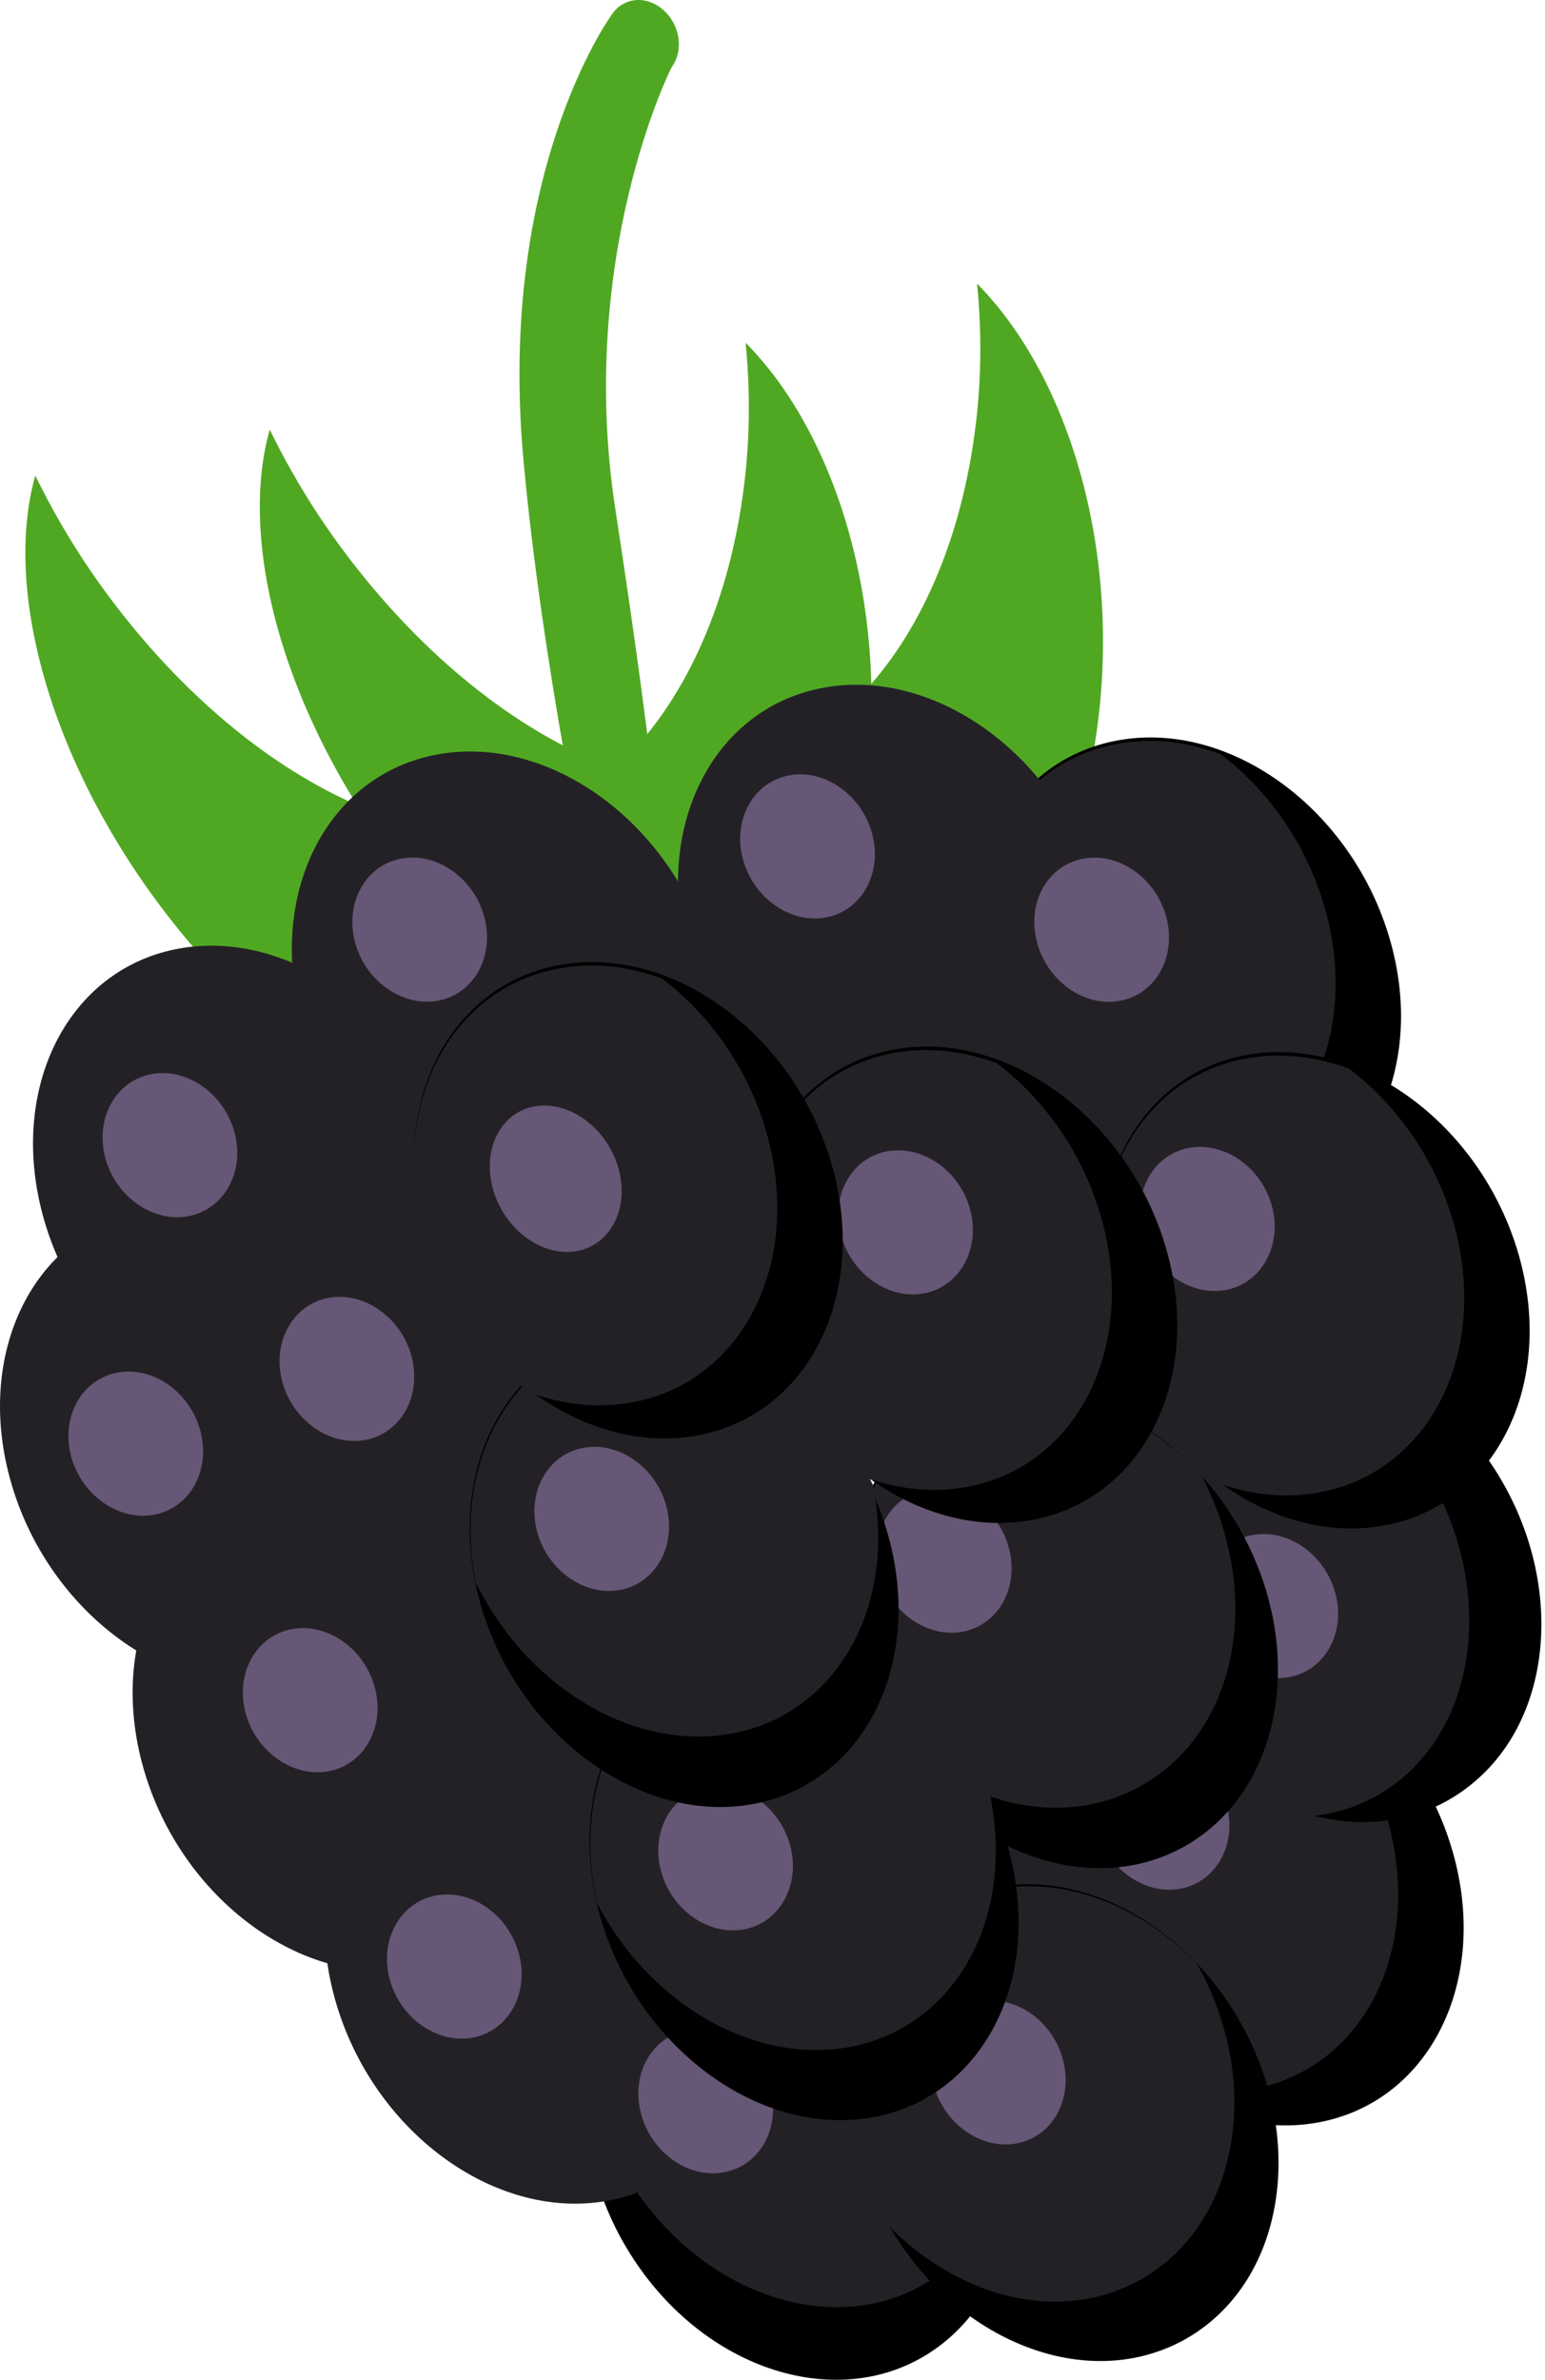
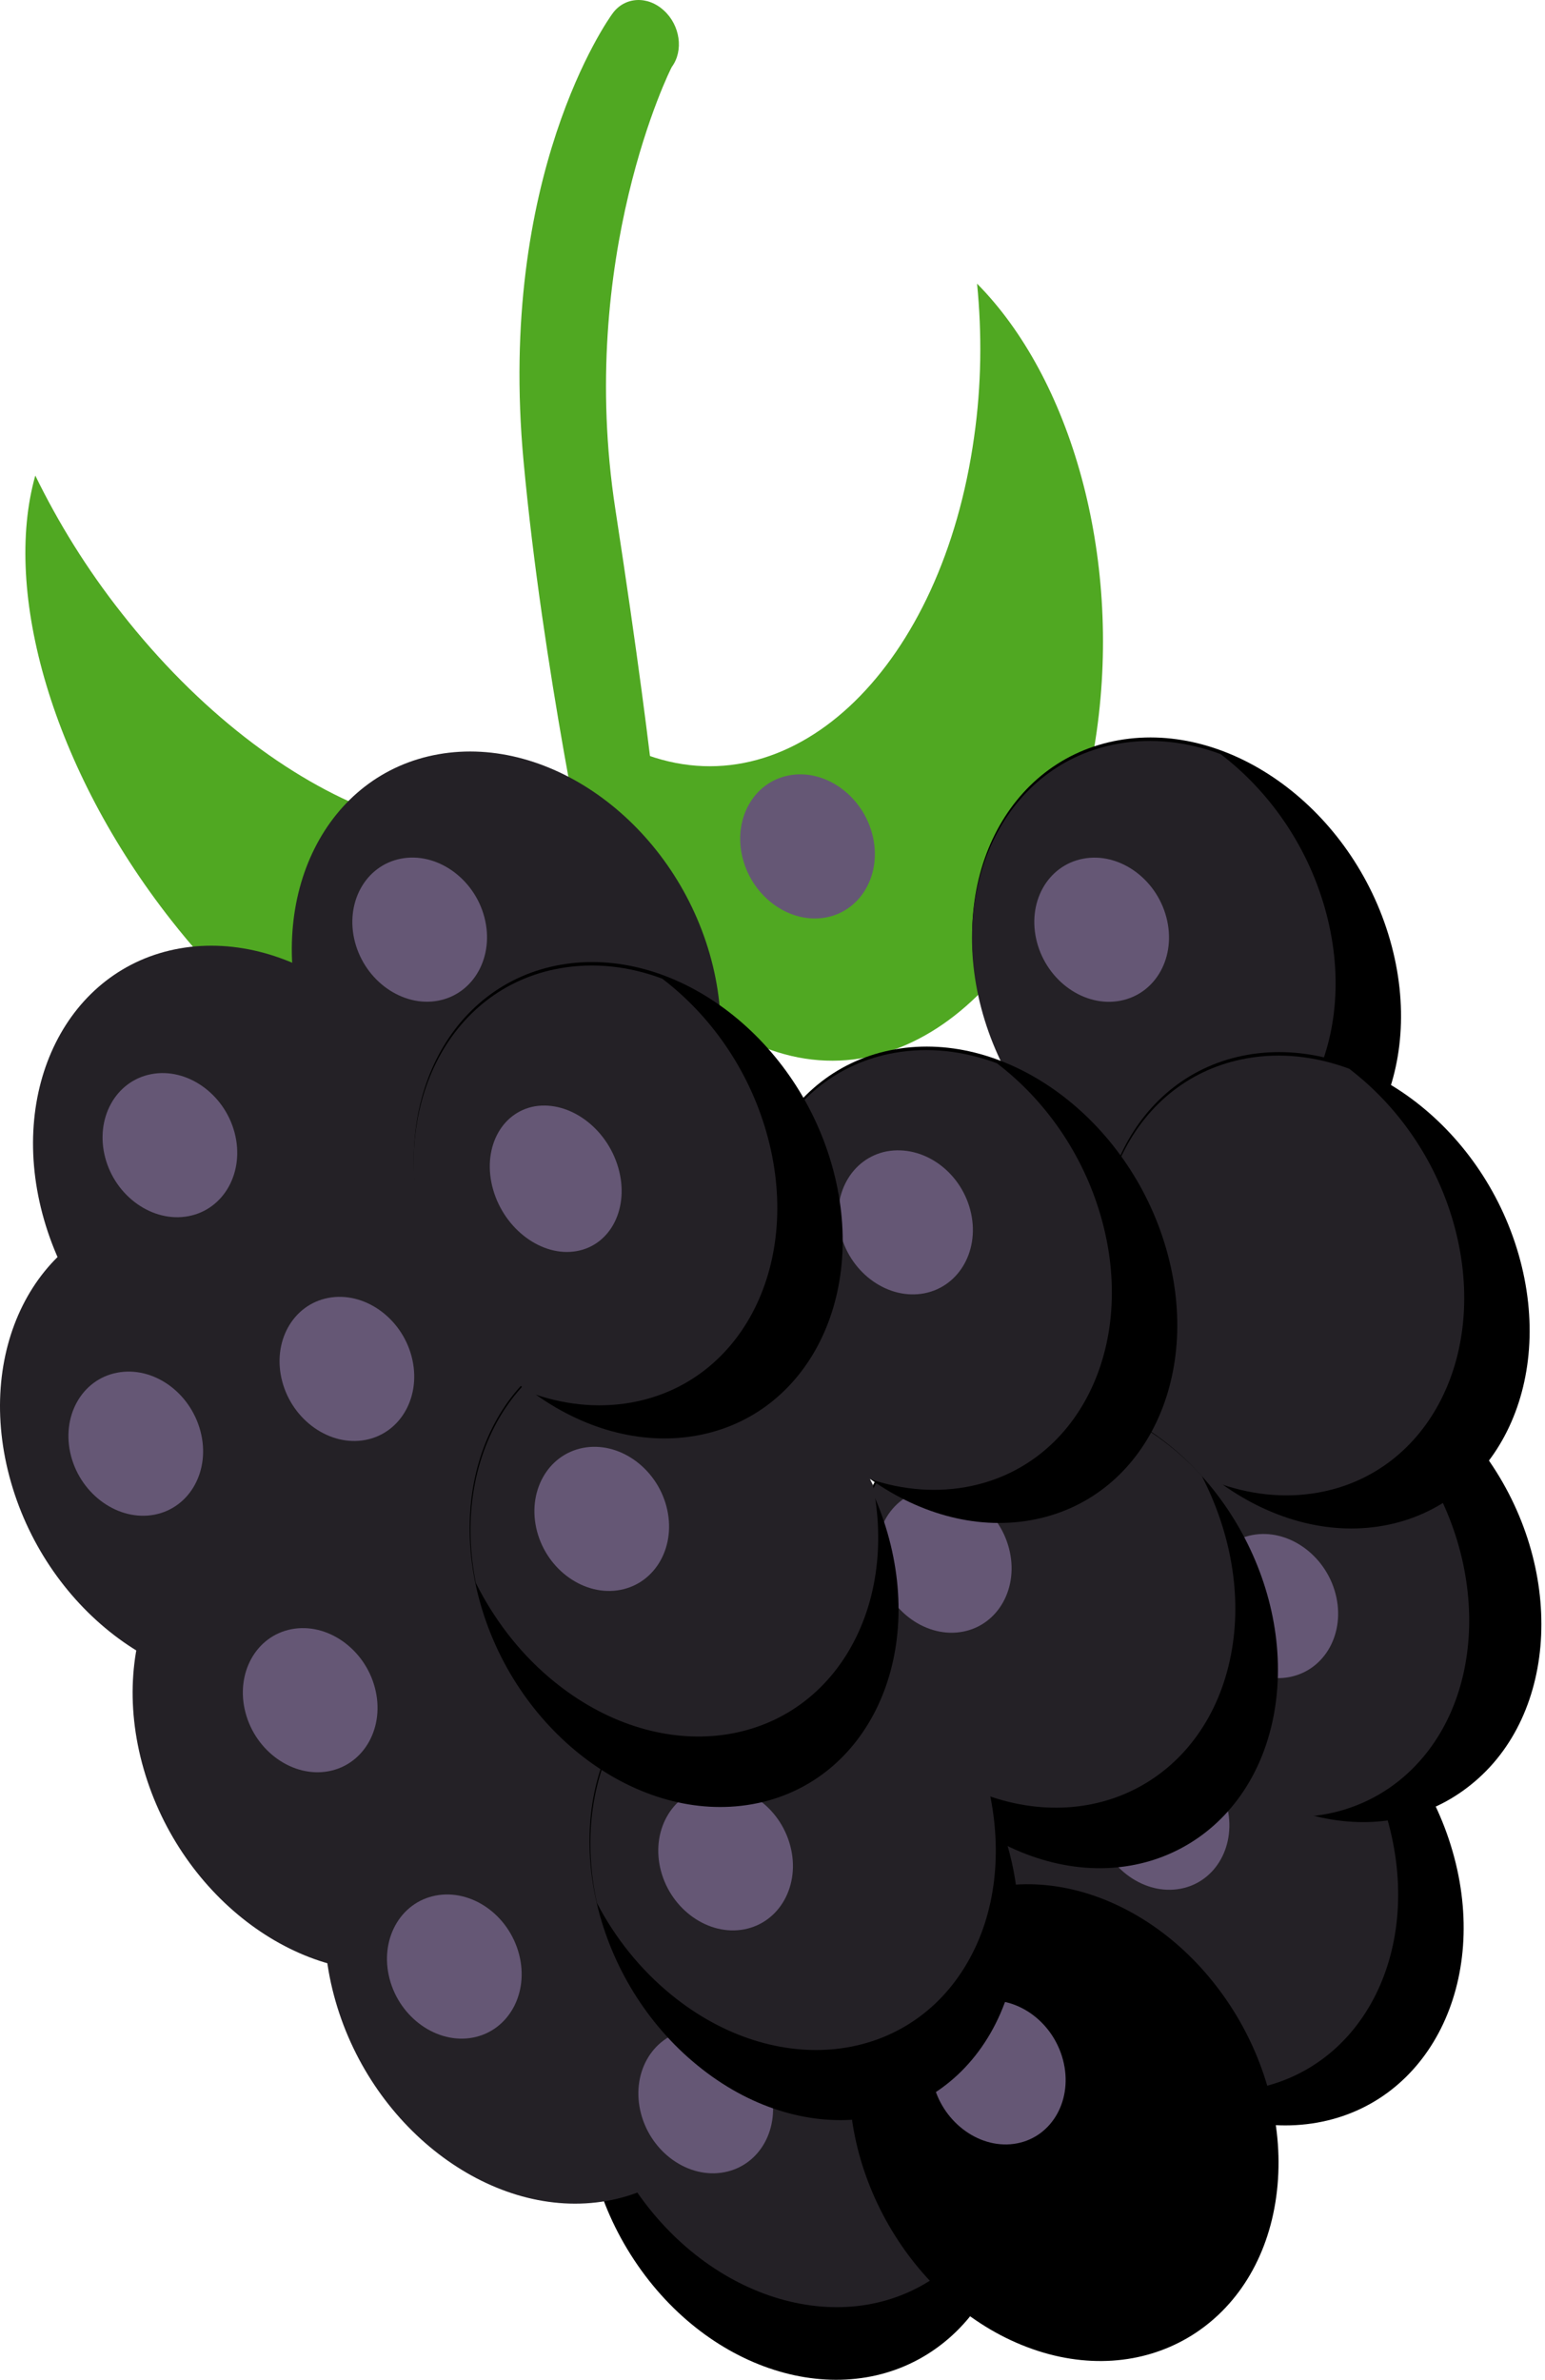
<svg xmlns="http://www.w3.org/2000/svg" width="76" height="117" viewBox="0 0 76 117" fill="none">
  <path d="M31.356 45.737C31.323 45.743 31.307 45.747 31.275 45.753C30.307 45.887 29.35 45.138 29.106 44.057C29.005 43.598 26.686 32.782 25.754 22.669C24.452 8.666 29.901 0.965 30.142 0.65C30.734 -0.156 31.855 -0.225 32.657 0.516C33.455 1.239 33.639 2.485 33.047 3.291C32.985 3.38 28.366 12.658 30.269 25.03C32.474 39.371 32.586 43.446 32.614 43.555C32.827 44.585 32.278 45.555 31.356 45.737Z" fill="#50A822" />
-   <path d="M36.677 16.85C36.919 19.305 36.896 21.848 36.531 24.391C34.963 35.614 27.776 42.618 20.493 40.042C18.856 39.459 20.897 52.542 26.522 54.519C33.806 57.096 40.987 50.073 42.561 38.869C43.791 30.164 41.271 21.489 36.677 16.85Z" fill="#50A822" />
  <path d="M48.063 13.946C48.306 16.402 48.282 18.944 47.917 21.487C46.349 32.711 39.162 39.714 31.879 37.138C30.242 36.555 32.283 49.638 37.908 51.616C45.192 54.192 52.373 47.169 53.947 35.965C55.177 27.26 52.657 18.585 48.063 13.946Z" fill="#50A822" />
-   <path d="M13.268 21.12C14.389 23.42 15.797 25.709 17.514 27.883C25.053 37.493 35.366 41.397 40.541 36.613C41.701 35.535 46.995 48.041 42.992 51.725C37.818 56.508 27.499 52.586 19.965 42.995C14.105 35.546 11.649 26.86 13.268 21.12Z" fill="#50A822" />
  <path d="M1.736 23.38C2.857 25.68 4.265 27.969 5.982 30.143C13.521 39.753 23.834 43.657 29.009 38.874C30.169 37.795 35.463 50.302 31.46 53.985C26.286 58.768 15.967 54.846 8.433 45.255C2.573 37.806 0.117 29.12 1.736 23.38Z" fill="#50A822" />
  <path d="M46.053 115.452C41.566 118.663 34.901 116.717 31.194 111.109C27.486 105.501 28.117 98.328 32.605 95.116C37.092 91.904 43.757 93.85 47.464 99.459C51.177 105.086 50.557 112.237 46.053 115.452Z" fill="black" />
  <path d="M47.702 99.509C43.966 93.864 37.266 91.902 32.727 95.138C30.515 96.715 29.238 99.236 28.939 102.067C29.282 103.92 30.012 105.785 31.15 107.498C34.887 113.143 41.587 115.105 46.126 111.869C48.337 110.292 49.614 107.771 49.913 104.939C49.576 103.106 48.847 101.241 47.702 99.509Z" fill="#242126" />
  <path d="M61.703 59.542C67.229 58.568 70.216 52.596 68.374 46.203C66.533 39.81 60.561 35.417 55.035 36.391C49.509 37.365 46.522 43.337 48.364 49.73C50.205 56.123 56.177 60.516 61.703 59.542Z" fill="black" />
  <path d="M55.011 36.563C49.495 37.536 46.518 43.493 48.356 49.878C49.253 52.995 51.13 55.62 53.472 57.403C55.114 58.012 56.827 58.209 58.501 57.914C64.017 56.941 66.995 50.984 65.157 44.599C64.26 41.482 62.383 38.857 60.041 37.074C58.399 36.465 56.686 36.268 55.011 36.563Z" fill="#242126" />
-   <path d="M47.234 56.951C52.76 55.977 55.747 50.004 53.906 43.611C52.064 37.218 46.092 32.825 40.566 33.8C35.04 34.774 32.054 40.746 33.895 47.139C35.736 53.532 41.708 57.925 47.234 56.951Z" fill="#242126" />
  <path d="M71.454 91.019C73.297 97.416 70.313 103.383 64.784 104.358C59.255 105.333 53.287 100.943 51.444 94.546C49.602 88.149 52.586 82.181 58.115 81.207C63.639 80.213 69.612 84.622 71.454 91.019Z" fill="black" />
  <path d="M58.088 81.36C52.572 82.333 49.595 88.29 51.433 94.675C52.331 97.792 54.207 100.417 56.549 102.2C58.191 102.809 59.904 103.007 61.578 102.711C67.094 101.738 70.072 95.781 68.234 89.396C67.336 86.279 65.459 83.654 63.117 81.871C61.481 81.281 59.763 81.065 58.088 81.36Z" fill="#242126" />
  <path d="M49.764 81.242C44.248 82.215 41.27 88.172 43.109 94.558C44.006 97.674 45.883 100.299 48.225 102.082C49.867 102.692 51.579 102.889 53.254 102.593C58.77 101.621 61.747 95.664 59.909 89.278C59.012 86.161 57.135 83.537 54.793 81.753C53.168 81.141 51.455 80.944 49.764 81.242Z" fill="#242126" />
  <path d="M28.238 60.233C33.764 59.259 36.75 53.287 34.909 46.894C33.068 40.501 27.095 36.108 21.57 37.082C16.044 38.056 13.057 44.029 14.898 50.422C16.74 56.815 22.712 61.208 28.238 60.233Z" fill="#242126" />
  <path d="M15.508 69.78C21.033 68.806 24.02 62.834 22.179 56.441C20.337 50.048 14.365 45.655 8.84 46.629C3.314 47.603 0.327 53.576 2.168 59.969C4.01 66.362 9.982 70.754 15.508 69.78Z" fill="#242126" />
  <path d="M13.883 82.697C19.409 81.723 22.396 75.75 20.554 69.357C18.713 62.964 12.741 58.572 7.215 59.546C1.689 60.52 -1.298 66.492 0.544 72.885C2.385 79.278 8.357 83.671 13.883 82.697Z" fill="#242126" />
  <path d="M20.407 96.786C25.933 95.812 28.919 89.84 27.078 83.447C25.237 77.054 19.265 72.661 13.739 73.635C8.213 74.609 5.226 80.581 7.068 86.974C8.909 93.367 14.881 97.76 20.407 96.786Z" fill="#242126" />
  <path d="M62.736 108.285C61.743 114.382 56.279 117.565 50.536 115.397C44.794 113.228 40.943 106.525 41.937 100.428C42.93 94.332 48.394 91.148 54.137 93.316C59.885 95.504 63.73 102.188 62.736 108.285Z" fill="black" />
-   <path d="M54.222 93.418C48.446 91.239 42.952 94.438 41.953 100.563C41.456 103.545 42.135 106.681 43.635 109.351C44.947 110.708 46.531 111.796 48.29 112.471C54.065 114.649 59.56 111.451 60.559 105.326C61.055 102.344 60.377 99.207 58.877 96.537C57.564 95.181 55.981 94.093 54.222 93.418Z" fill="#242126" />
  <path d="M73.076 71.571C76.998 77.022 76.685 84.279 72.356 87.743C68.05 91.223 61.363 89.621 57.453 84.148C53.531 78.698 53.844 71.441 58.173 67.977C62.501 64.513 69.171 66.118 73.076 71.571Z" fill="black" />
  <path d="M58.118 68.172C53.85 71.629 53.534 78.821 57.404 84.239C59.296 86.885 61.845 88.601 64.443 89.295C66.031 89.154 67.558 88.566 68.852 87.522C73.119 84.065 73.435 76.874 69.565 71.456C67.674 68.809 65.125 67.093 62.526 66.399C60.939 66.541 59.428 67.126 58.118 68.172Z" fill="#242126" />
  <path d="M65.694 78.347C66.201 80.27 65.185 82.112 63.432 82.45C61.68 82.787 59.837 81.495 59.33 79.572C58.823 77.65 59.839 75.807 61.591 75.47C63.344 75.132 65.187 76.425 65.694 78.347Z" fill="#655775" />
  <path d="M60.344 88.753C60.851 90.675 59.835 92.518 58.082 92.855C56.33 93.193 54.487 91.9 53.98 89.978C53.472 88.055 54.488 86.213 56.241 85.875C58.016 85.553 59.837 86.83 60.344 88.753Z" fill="#655775" />
  <path d="M68.03 75.011C73.556 74.037 76.542 68.065 74.701 61.672C72.86 55.279 66.888 50.886 61.362 51.86C55.836 52.834 52.849 58.806 54.691 65.199C56.532 71.592 62.504 75.985 68.03 75.011Z" fill="black" />
  <path d="M61.338 52.032C55.822 53.005 52.844 58.962 54.683 65.348C55.58 68.464 57.457 71.089 59.799 72.872C61.44 73.481 63.153 73.679 64.828 73.383C70.344 72.41 73.322 66.453 71.484 60.068C70.586 56.951 68.71 54.327 66.367 52.543C64.726 51.934 63.013 51.737 61.338 52.032Z" fill="#242126" />
  <path d="M62.649 84.37C61.48 90.398 55.912 93.4 50.202 91.045C44.492 88.691 40.79 81.901 41.959 75.874C43.127 69.846 48.679 66.847 54.405 69.198C60.126 71.531 63.812 78.323 62.649 84.37Z" fill="black" />
  <path d="M54.516 69.293C48.772 66.927 43.172 69.944 41.996 76.001C41.422 78.957 42.028 82.087 43.441 84.814C44.732 86.215 46.293 87.347 48.031 88.067C53.775 90.432 59.376 87.416 60.552 81.358C61.126 78.403 60.519 75.273 59.107 72.546C57.816 71.145 56.254 70.013 54.516 69.293Z" fill="#242126" />
-   <path d="M62.572 59.315C63.079 61.237 62.063 63.081 60.31 63.418C58.558 63.755 56.715 62.463 56.208 60.54C55.701 58.618 56.717 56.775 58.469 56.438C60.244 56.115 62.065 57.393 62.572 59.315Z" fill="#655775" />
  <path d="M49.631 76.115C50.139 78.038 49.123 79.881 47.37 80.218C45.617 80.555 43.774 79.263 43.267 77.341C42.76 75.418 43.776 73.575 45.529 73.238C47.303 72.916 49.124 74.193 49.631 76.115Z" fill="#655775" />
  <path d="M50.697 74.74C56.223 73.766 59.21 67.794 57.368 61.401C55.527 55.008 49.555 50.615 44.029 51.589C38.503 52.563 35.516 58.535 37.358 64.928C39.199 71.321 45.171 75.714 50.697 74.74Z" fill="black" />
  <path d="M44.006 51.761C38.489 52.734 35.512 58.691 37.35 65.076C38.247 68.193 40.124 70.818 42.466 72.601C44.108 73.21 45.821 73.407 47.495 73.112C53.011 72.139 55.989 66.182 54.151 59.797C53.254 56.68 51.377 54.056 49.035 52.272C47.393 51.663 45.68 51.466 44.006 51.761Z" fill="#242126" />
  <path d="M24.539 79.468C30.064 78.494 33.051 72.522 31.21 66.129C29.369 59.736 23.396 55.343 17.871 56.317C12.345 57.291 9.358 63.263 11.199 69.656C13.041 76.049 19.013 80.442 24.539 79.468Z" fill="#242126" />
  <path d="M52.29 101.273C52.797 103.196 51.781 105.038 50.029 105.376C48.276 105.713 46.433 104.421 45.926 102.498C45.419 100.576 46.435 98.733 48.188 98.396C49.962 98.074 51.783 99.351 52.29 101.273Z" fill="#655775" />
  <path d="M29.847 108.205C35.373 107.231 38.359 101.259 36.518 94.866C34.677 88.473 28.705 84.08 23.179 85.054C17.653 86.028 14.666 92 16.508 98.393C18.349 104.786 24.321 109.179 29.847 108.205Z" fill="#242126" />
  <path d="M35.636 106.794C37.393 106.456 38.406 104.619 37.897 102.692C37.389 100.764 35.552 99.476 33.794 99.814C32.037 100.152 31.024 101.989 31.533 103.917C32.041 105.844 33.878 107.133 35.636 106.794Z" fill="#655775" />
  <path d="M48.715 99.972C45.829 104.961 39.379 105.678 34.316 101.549C29.259 97.44 27.494 90.049 30.396 85.056C33.281 80.066 39.732 79.349 44.794 83.478C49.857 87.607 51.6 94.982 48.715 99.972Z" fill="black" />
  <path d="M44.982 83.535C39.874 79.39 33.354 80.094 30.44 85.127C29.016 87.577 28.722 90.615 29.359 93.55C30.256 95.268 31.491 96.826 33.042 98.087C38.15 102.232 44.67 101.528 47.584 96.495C49.008 94.045 49.302 91.007 48.665 88.073C47.774 86.373 46.533 84.796 44.982 83.535Z" fill="#242126" />
  <path d="M20.246 66.688C20.753 68.611 19.737 70.454 17.984 70.791C16.232 71.128 14.389 69.836 13.882 67.913C13.374 65.991 14.39 64.148 16.143 63.811C17.896 63.473 19.739 64.766 20.246 66.688Z" fill="#655775" />
  <path d="M38.875 90.75C39.382 92.672 38.366 94.515 36.613 94.853C34.861 95.19 33.018 93.897 32.511 91.975C32.004 90.053 33.02 88.21 34.772 87.872C36.547 87.55 38.368 88.827 38.875 90.75Z" fill="#655775" />
  <path d="M47.727 59.481C48.234 61.404 47.218 63.246 45.466 63.584C43.713 63.921 41.87 62.629 41.363 60.706C40.856 58.784 41.872 56.941 43.624 56.604C45.399 56.282 47.22 57.559 47.727 59.481Z" fill="#655775" />
  <path d="M55.112 49.199C56.87 48.861 57.882 47.024 57.374 45.096C56.865 43.169 55.028 41.88 53.271 42.219C51.514 42.557 50.501 44.394 51.009 46.321C51.518 48.249 53.355 49.537 55.112 49.199Z" fill="#655775" />
  <path d="M9.861 70.364C10.368 72.286 9.352 74.129 7.599 74.467C5.846 74.804 4.003 73.511 3.496 71.589C2.989 69.667 4.005 67.824 5.758 67.487C7.528 67.146 9.354 68.442 9.861 70.364Z" fill="#655775" />
  <path d="M11.54 55.688C12.046 57.61 11.031 59.453 9.278 59.79C7.525 60.128 5.682 58.835 5.175 56.913C4.668 54.99 5.684 53.147 7.437 52.81C9.189 52.472 11.032 53.765 11.54 55.688Z" fill="#655775" />
  <path d="M23.827 45.092C24.334 47.015 23.318 48.858 21.565 49.195C19.812 49.532 17.97 48.24 17.462 46.318C16.956 44.395 17.971 42.552 19.724 42.215C21.477 41.877 23.32 43.17 23.827 45.092Z" fill="#655775" />
  <path d="M18.441 82.975C18.948 84.897 17.932 86.74 16.179 87.078C14.426 87.415 12.583 86.122 12.076 84.2C11.569 82.278 12.585 80.435 14.338 80.097C16.091 79.76 17.934 81.052 18.441 82.975Z" fill="#655775" />
  <path d="M25.531 96.071C26.038 97.993 25.022 99.836 23.269 100.174C21.516 100.511 19.673 99.218 19.166 97.296C18.659 95.374 19.675 93.531 21.428 93.193C23.181 92.856 25.019 94.13 25.531 96.071Z" fill="#655775" />
  <path d="M42.905 41C43.412 42.922 42.396 44.765 40.643 45.103C38.891 45.44 37.048 44.148 36.541 42.225C36.033 40.303 37.049 38.46 38.802 38.123C40.555 37.785 42.398 39.078 42.905 41Z" fill="#655775" />
  <path d="M36.986 88.704C42.512 87.73 45.498 81.758 43.657 75.365C41.816 68.972 35.844 64.579 30.318 65.553C24.792 66.528 21.805 72.5 23.646 78.893C25.488 85.286 31.46 89.679 36.986 88.704Z" fill="black" />
  <path d="M39.349 68.371C34.319 64.07 27.759 64.579 24.7 69.477C23.21 71.878 22.816 74.873 23.403 77.817C24.267 79.541 25.464 81.147 26.993 82.452C32.023 86.752 38.583 86.243 41.642 81.346C43.133 78.945 43.526 75.949 42.939 73.005C42.092 71.278 40.879 69.675 39.349 68.371Z" fill="#242126" />
  <path d="M32.782 74.061C33.289 75.984 32.273 77.827 30.52 78.164C28.768 78.501 26.925 77.209 26.418 75.287C25.911 73.364 26.927 71.521 28.679 71.184C30.432 70.847 32.275 72.139 32.782 74.061Z" fill="#655775" />
  <path d="M34.239 70.584C39.765 69.61 42.751 63.638 40.91 57.245C39.069 50.852 33.097 46.459 27.571 47.433C22.045 48.407 19.058 54.379 20.899 60.772C22.741 67.165 28.713 71.558 34.239 70.584Z" fill="black" />
  <path d="M27.547 47.605C22.031 48.578 19.054 54.535 20.892 60.92C21.789 64.037 23.666 66.662 26.008 68.445C27.649 69.054 29.362 69.251 31.037 68.956C36.553 67.983 39.531 62.026 37.693 55.641C36.795 52.524 34.919 49.899 32.577 48.116C30.951 47.504 29.238 47.307 27.547 47.605Z" fill="#242126" />
  <path d="M30.413 57.408C30.978 59.369 30.056 61.212 28.361 61.51C26.666 61.809 24.823 60.453 24.259 58.492C23.694 56.532 24.616 54.689 26.31 54.39C28.011 54.11 29.848 55.447 30.413 57.408Z" fill="#655775" />
</svg>